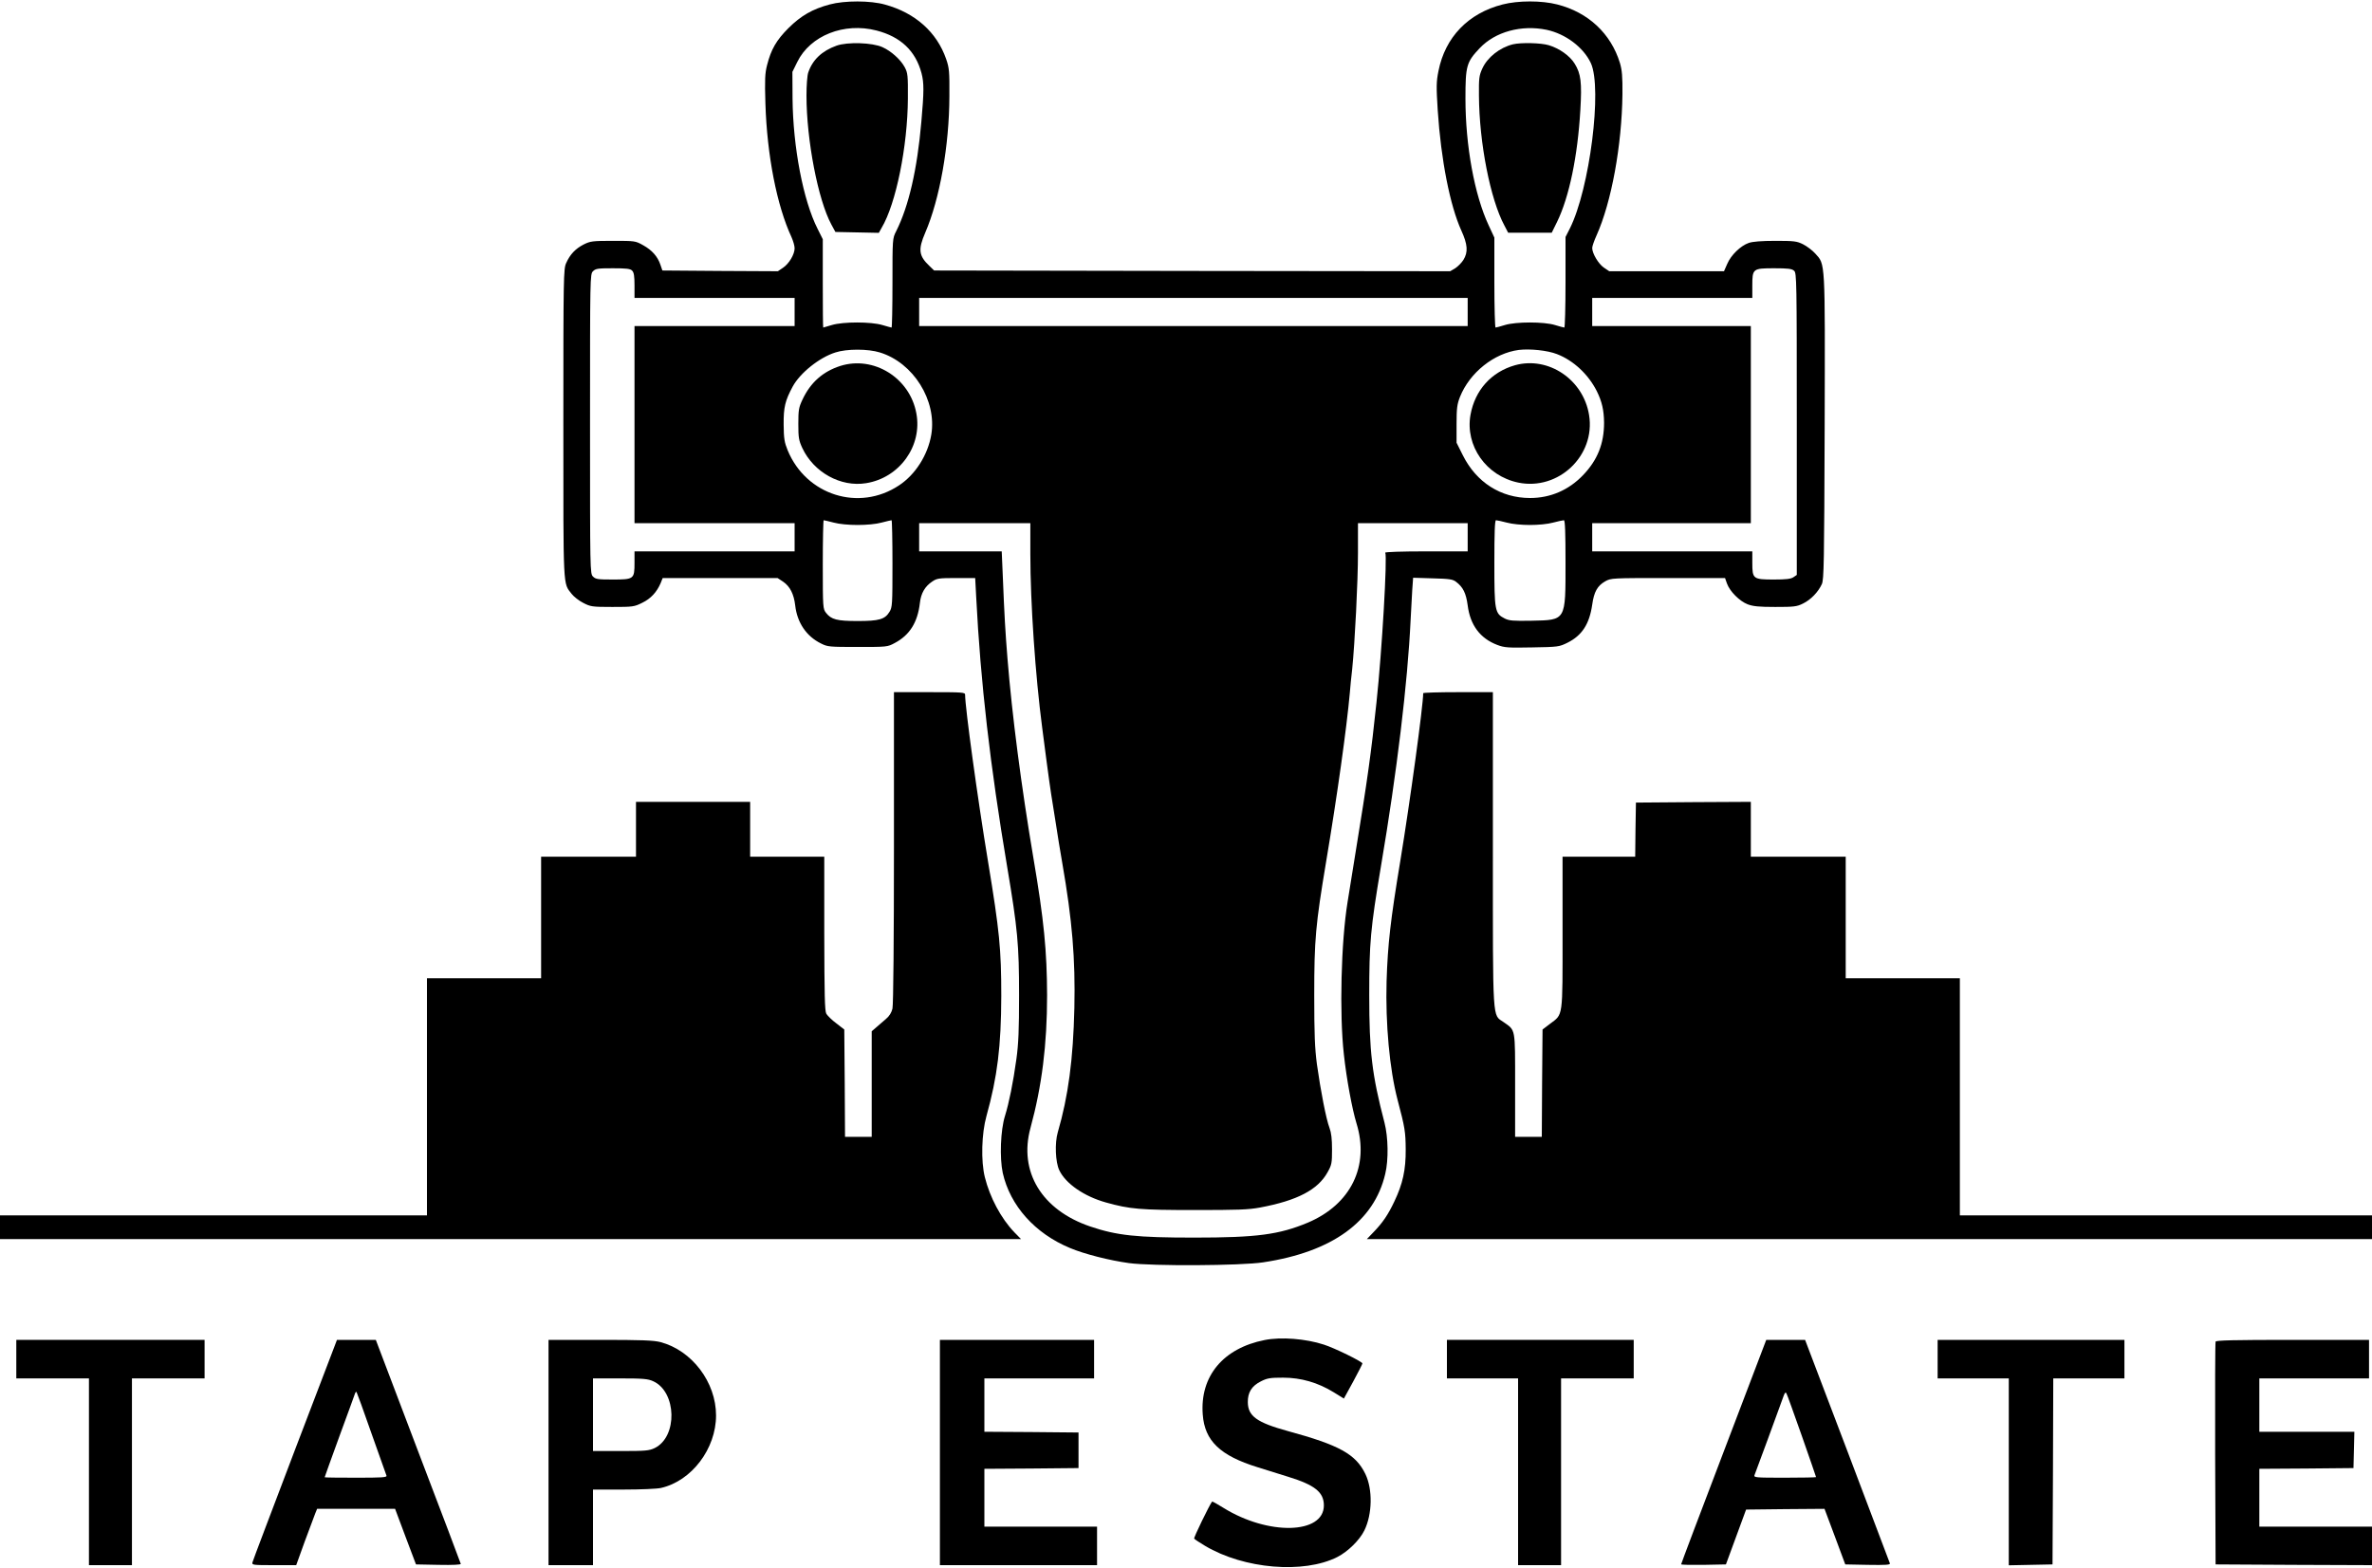
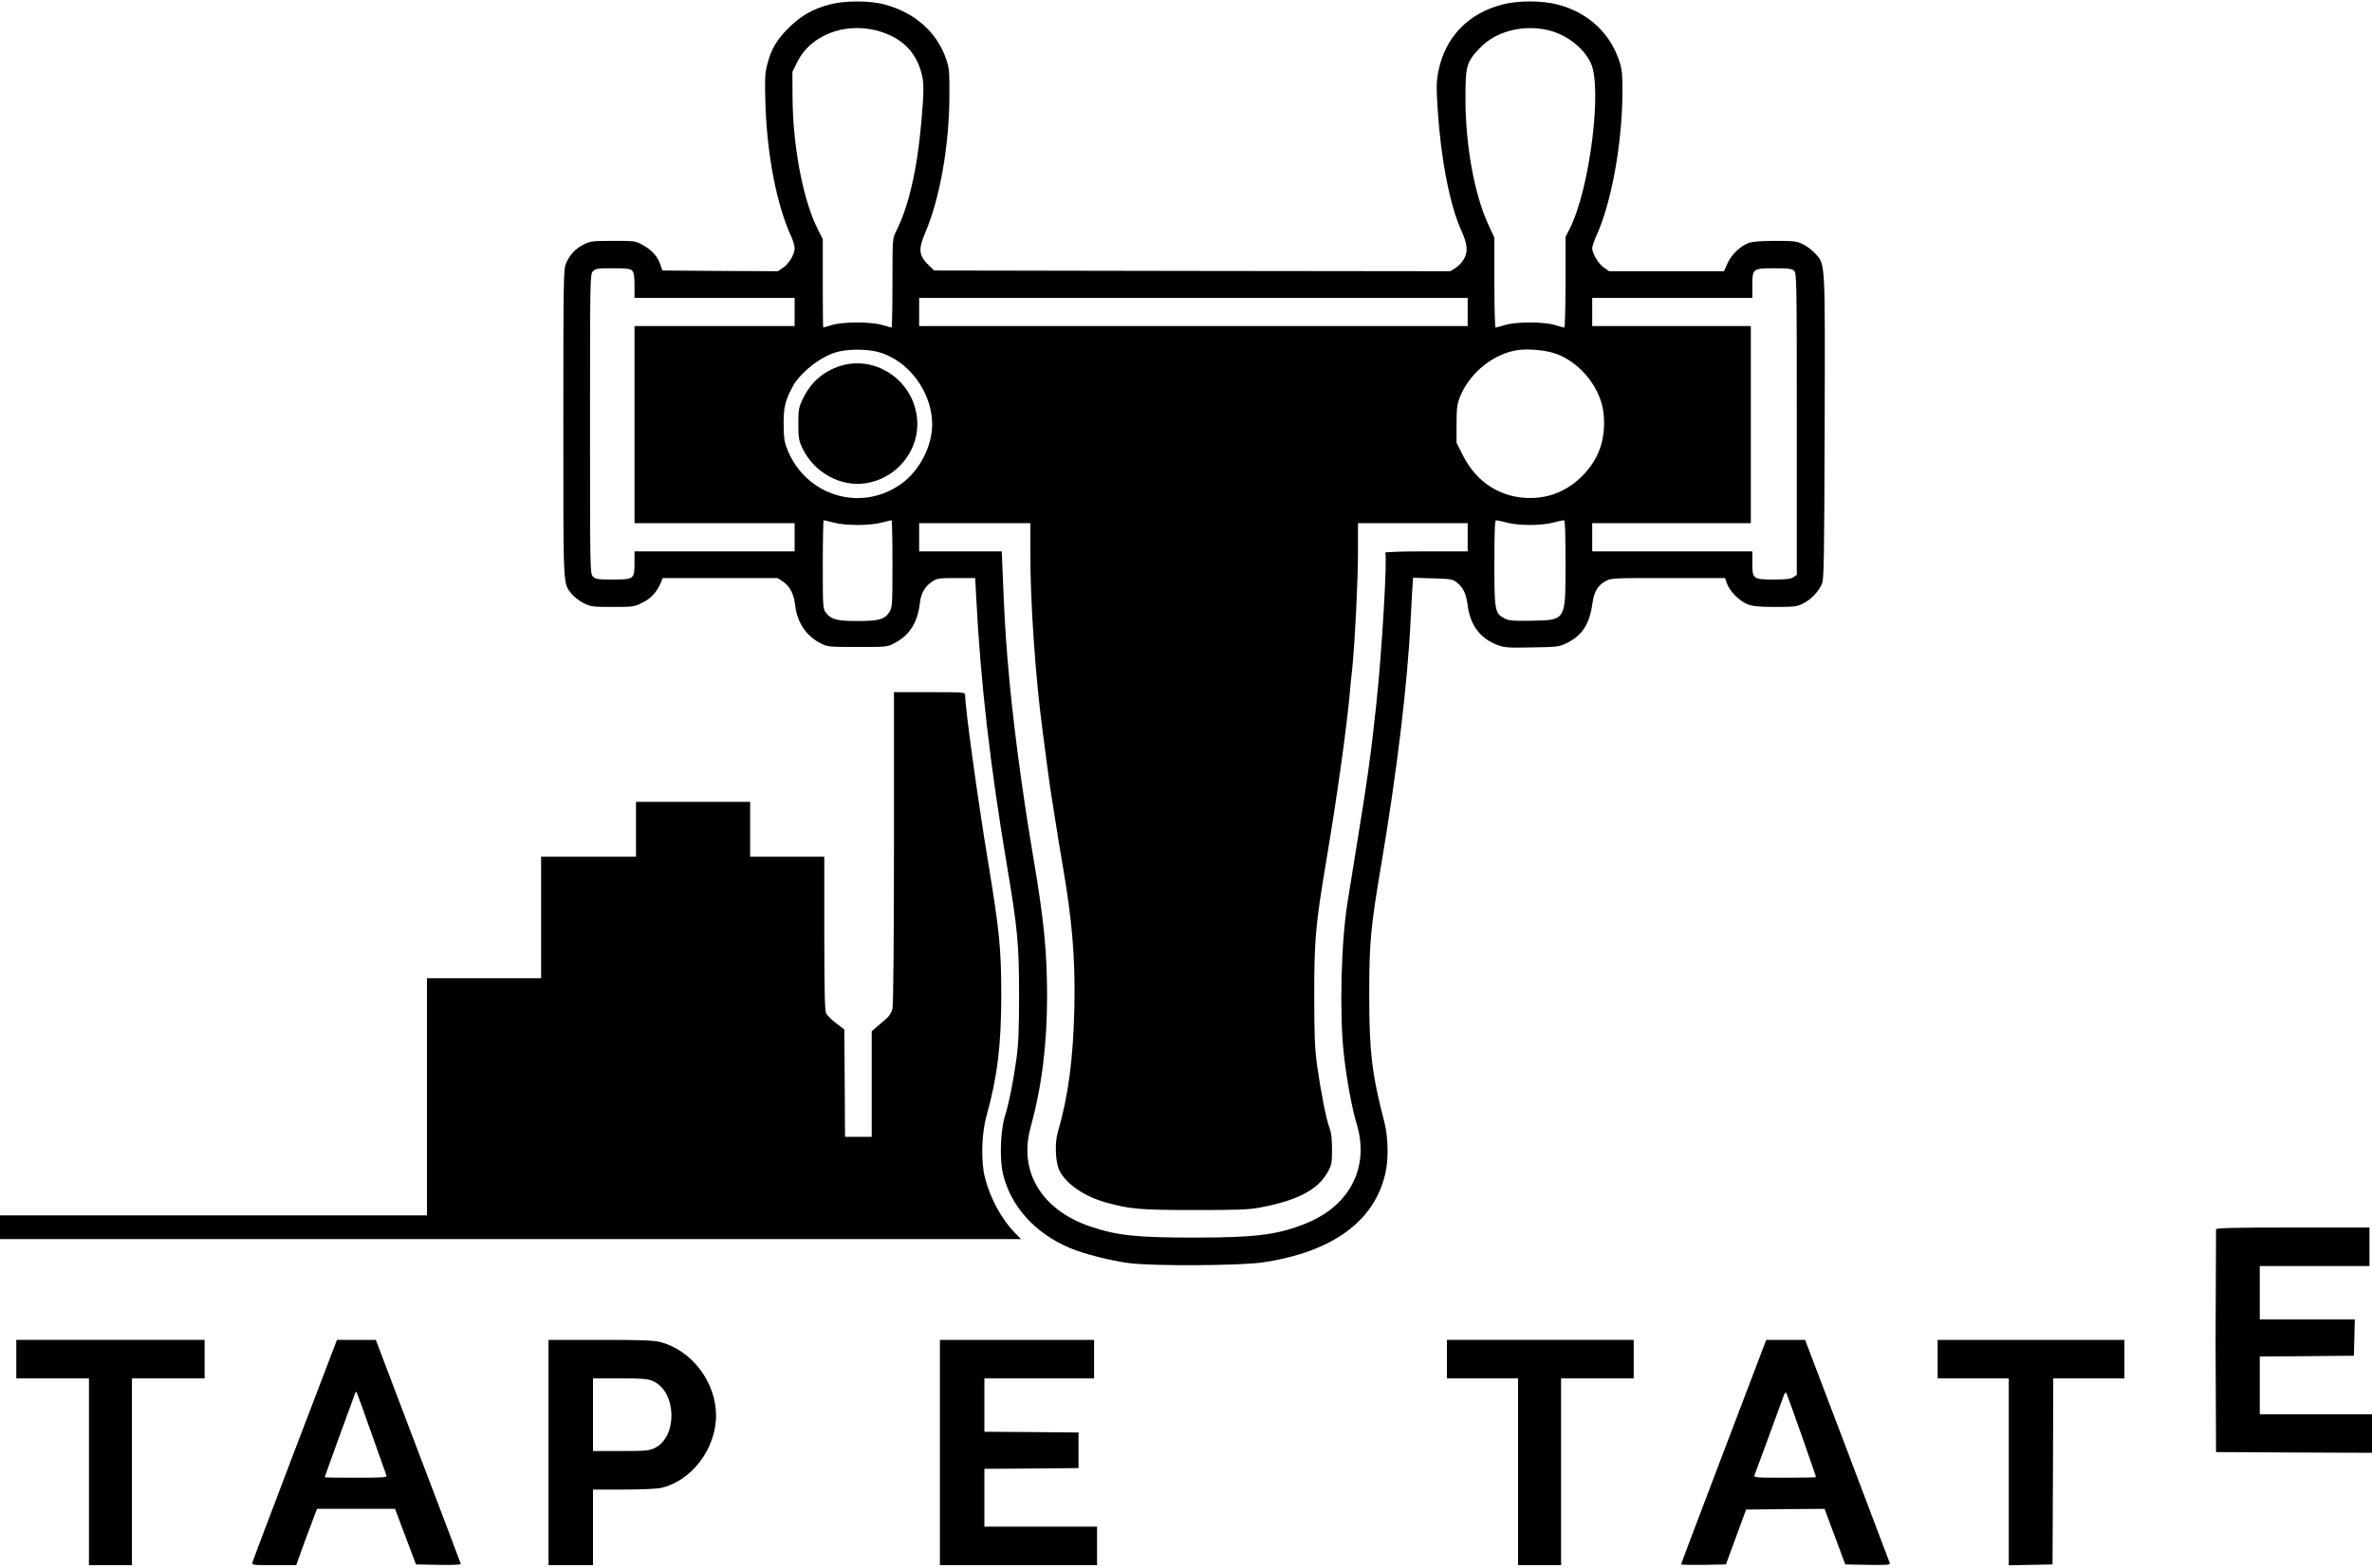
<svg xmlns="http://www.w3.org/2000/svg" version="1.0" width="1600pt" height="1058pt" viewBox="0 0 1600 1058" preserveAspectRatio="xMidYMid meet">
  <g transform="translate(0,1058) scale(0.1,-0.1)" fill="#000000" stroke="none">
    <path d="M5597 10550 c-117 -31 -194 -76 -278 -159 -82 -82 -118 -144 -145 -251 -14 -54 -16 -97 -11 -260 11 -349 77 -687 176 -900 11 -25 21 -58 21 -75 0 -41 -38 -105 -79 -132 l-34 -23 -390 2 -389 3 -13 38 c-19 57 -57 99 -116 132 -53 30 -56 30 -204 30 -140 0 -153 -2 -199 -25 -54 -28 -91 -66 -117 -125 -18 -38 -19 -95 -19 -1083 0 -1136 -3 -1072 56 -1149 14 -18 49 -46 77 -60 50 -26 59 -28 197 -28 138 0 148 1 202 28 58 28 98 72 124 132 l14 35 388 0 387 0 38 -25 c46 -32 72 -83 81 -160 13 -116 76 -209 175 -257 43 -22 58 -23 246 -23 198 0 201 0 251 27 100 53 154 139 169 270 7 65 34 112 84 145 31 21 45 23 161 23 l128 0 7 -132 c29 -569 94 -1136 209 -1818 70 -417 80 -521 80 -865 0 -233 -4 -329 -18 -430 -22 -160 -50 -297 -77 -384 -30 -95 -37 -283 -15 -385 50 -221 217 -408 453 -506 97 -41 267 -84 398 -102 156 -21 756 -18 905 5 466 70 749 275 824 597 23 95 20 248 -5 345 -85 325 -103 480 -103 860 0 353 8 448 79 870 108 637 180 1239 200 1660 3 66 8 157 11 203 l6 84 131 -4 c113 -3 136 -6 158 -23 48 -36 68 -77 79 -159 17 -134 84 -223 199 -267 50 -19 73 -20 236 -17 174 3 182 4 237 31 99 49 149 126 168 257 12 87 35 128 88 158 39 22 46 22 424 22 l384 0 13 -37 c19 -53 85 -119 139 -140 37 -14 76 -18 187 -18 126 0 145 2 187 23 53 26 102 77 127 131 14 32 16 140 19 1060 3 1141 5 1094 -64 1171 -19 21 -56 49 -82 62 -42 21 -61 23 -187 23 -94 0 -153 -5 -179 -14 -55 -19 -120 -82 -145 -141 l-22 -50 -387 0 -387 0 -37 25 c-36 25 -78 95 -78 132 0 11 13 49 29 84 101 225 171 608 175 954 1 120 -3 162 -17 210 -61 199 -214 342 -423 395 -105 27 -263 27 -368 0 -232 -59 -388 -221 -433 -449 -15 -74 -15 -105 -5 -265 22 -336 83 -643 159 -811 43 -94 47 -146 14 -199 -12 -19 -37 -44 -55 -56 l-34 -20 -1740 2 -1741 3 -31 30 c-73 69 -78 111 -29 225 98 227 162 588 163 920 1 169 -1 191 -22 252 -63 181 -208 311 -412 367 -98 28 -274 28 -373 1z m316 -176 c162 -42 263 -137 303 -288 17 -65 17 -122 -1 -326 -28 -325 -86 -573 -170 -740 -25 -49 -25 -50 -25 -350 0 -165 -3 -300 -6 -300 -3 0 -31 8 -62 17 -77 23 -265 23 -341 0 -30 -9 -56 -17 -58 -17 -2 0 -3 134 -3 298 l0 298 -35 70 c-97 191 -166 551 -169 879 l-1 180 33 67 c87 178 316 269 535 212z m4519 5 c128 -27 249 -118 299 -225 78 -170 -8 -849 -142 -1116 l-29 -57 0 -306 c0 -168 -4 -305 -8 -305 -5 0 -33 8 -63 17 -74 23 -264 23 -338 0 -30 -9 -58 -17 -63 -17 -4 0 -8 137 -8 304 l0 303 -39 84 c-95 204 -156 536 -156 854 0 221 7 246 96 340 105 111 281 159 451 124z m-6168 -1625 c12 -12 16 -36 16 -100 l0 -84 540 0 540 0 0 -95 0 -95 -540 0 -540 0 0 -665 0 -665 540 0 540 0 0 -95 0 -95 -540 0 -540 0 0 -77 c0 -110 -4 -113 -147 -113 -100 0 -115 2 -133 20 -20 20 -20 33 -20 1030 0 997 0 1010 20 1030 18 18 33 20 134 20 91 0 118 -3 130 -16z m7838 -1 c17 -15 18 -61 18 -1034 l0 -1018 -22 -15 c-17 -12 -49 -16 -132 -16 -141 0 -146 4 -146 112 l0 78 -540 0 -540 0 0 95 0 95 535 0 535 0 0 665 0 665 -535 0 -535 0 0 95 0 95 540 0 540 0 0 82 c0 116 3 118 148 118 93 0 119 -3 134 -17z m-2202 -278 l0 -95 -1850 0 -1850 0 0 95 0 95 1850 0 1850 0 0 -95z m-3965 -273 c226 -69 385 -324 347 -554 -23 -137 -107 -270 -218 -343 -270 -179 -626 -66 -751 237 -22 54 -26 79 -27 173 -1 118 10 162 61 257 50 92 180 196 288 230 76 25 220 25 300 0z m4567 -11 c112 -43 212 -137 269 -250 35 -71 48 -128 49 -213 0 -141 -44 -252 -142 -354 -97 -101 -220 -154 -357 -154 -198 0 -363 106 -454 289 l-42 84 0 126 c0 108 4 134 23 183 66 165 230 295 397 317 75 9 193 -3 257 -28z m-4878 -1137 c36 -10 101 -16 161 -16 60 0 125 6 161 16 34 9 65 16 68 16 3 0 6 -132 6 -292 0 -276 -1 -295 -20 -326 -31 -51 -71 -62 -215 -62 -139 0 -178 10 -213 55 -21 27 -22 35 -22 326 0 165 3 299 6 299 3 0 34 -7 68 -16z m4540 0 c36 -10 100 -16 156 -16 56 0 120 6 156 16 34 9 67 16 73 16 8 0 11 -84 11 -286 0 -395 5 -387 -230 -392 -124 -2 -150 0 -180 15 -67 34 -70 52 -70 376 0 203 3 287 11 287 6 0 39 -7 73 -16z m-3214 -211 c0 -332 34 -823 80 -1173 5 -41 19 -145 30 -230 11 -85 25 -182 30 -215 5 -33 19 -121 31 -195 11 -74 31 -196 44 -270 68 -391 89 -647 82 -980 -8 -348 -41 -596 -112 -840 -21 -72 -16 -200 10 -255 43 -91 168 -177 315 -218 160 -45 232 -51 595 -51 293 0 365 2 445 17 251 47 390 120 455 238 28 50 30 62 30 154 0 71 -5 113 -17 145 -22 56 -60 251 -85 430 -14 108 -18 200 -18 465 0 376 9 475 80 900 75 447 139 905 160 1140 3 39 10 111 16 160 18 179 39 591 39 786 l0 199 370 0 370 0 0 -95 0 -95 -281 0 c-167 0 -278 -4 -275 -9 15 -24 -22 -663 -59 -1009 -35 -335 -61 -522 -141 -1012 -24 -151 -49 -302 -54 -335 -44 -269 -56 -756 -25 -1030 18 -165 55 -365 85 -464 89 -288 -38 -547 -328 -670 -194 -81 -344 -101 -767 -101 -387 0 -521 14 -701 75 -327 111 -484 370 -403 665 77 283 112 562 112 895 -1 298 -21 508 -93 930 -81 480 -143 957 -174 1340 -15 187 -21 289 -32 563 l-7 162 -278 0 -279 0 0 95 0 95 375 0 375 0 0 -207z" />
-     <path d="M5643 10272 c-98 -35 -162 -95 -191 -181 -7 -19 -12 -88 -12 -155 0 -301 78 -705 168 -871 l27 -50 146 -3 147 -3 19 34 c97 163 175 549 177 872 1 157 -1 173 -21 211 -28 52 -92 110 -151 136 -68 31 -236 36 -309 10z" />
-     <path d="M10205 10281 c-89 -22 -172 -88 -206 -163 -22 -48 -24 -66 -23 -183 2 -320 77 -701 172 -877 l25 -48 147 0 147 0 36 73 c82 168 139 444 157 754 11 187 4 245 -38 313 -32 53 -104 104 -175 125 -52 16 -188 19 -242 6z" />
    <path d="M5668 8111 c-118 -38 -201 -112 -255 -227 -25 -53 -28 -70 -28 -164 0 -93 3 -111 27 -163 77 -164 259 -265 430 -237 226 36 381 252 339 472 -44 239 -288 390 -513 319z" />
-     <path d="M10220 8116 c-160 -45 -271 -168 -301 -335 -37 -209 106 -412 322 -457 271 -56 522 182 478 455 -38 240 -274 399 -499 337z" />
    <path d="M6030 4863 c0 -604 -4 -1065 -10 -1088 -6 -26 -21 -51 -44 -70 -19 -16 -48 -42 -65 -56 l-31 -27 0 -356 0 -356 -90 0 -90 0 -2 362 -3 362 -53 41 c-30 22 -60 52 -68 65 -11 20 -13 124 -14 543 l0 517 -250 0 -250 0 0 185 0 185 -385 0 -385 0 0 -185 0 -185 -320 0 -320 0 0 -410 0 -410 -385 0 -385 0 0 -800 0 -800 -1440 0 -1440 0 0 -80 0 -80 3443 0 3444 0 -45 46 c-90 94 -165 235 -199 372 -27 109 -22 294 11 412 74 266 99 471 100 810 0 316 -12 438 -89 905 -71 429 -155 1041 -155 1128 0 16 -19 17 -240 17 l-240 0 0 -1047z" />
-     <path d="M9600 5903 c0 -83 -90 -740 -154 -1129 -67 -405 -85 -563 -93 -814 -8 -287 20 -594 74 -800 50 -189 54 -216 55 -335 1 -138 -20 -233 -77 -352 -42 -89 -79 -143 -139 -205 l-46 -48 3390 0 3390 0 0 80 0 80 -1390 0 -1390 0 0 800 0 800 -385 0 -385 0 0 410 0 410 -320 0 -320 0 0 185 0 185 -387 -2 -388 -3 -3 -182 -2 -183 -245 0 -245 0 0 -513 c0 -582 5 -547 -85 -615 l-50 -38 -3 -362 -2 -362 -90 0 -90 0 0 349 c0 391 4 367 -78 425 -76 53 -72 -21 -72 1166 l0 1060 -235 0 c-129 0 -235 -3 -235 -7z" />
-     <path d="M8531 1539 c-280 -55 -438 -244 -418 -503 13 -177 117 -277 369 -355 51 -16 145 -45 208 -65 179 -55 240 -104 240 -193 0 -195 -376 -204 -678 -16 -40 25 -74 44 -76 42 -19 -25 -125 -243 -121 -250 4 -5 37 -27 74 -49 262 -156 665 -190 892 -75 72 37 150 114 182 179 54 110 57 277 7 381 -65 134 -175 195 -524 290 -207 57 -268 100 -269 194 -1 66 26 110 88 141 43 22 63 25 150 25 121 0 235 -33 342 -99 l68 -42 63 115 c34 63 62 118 62 122 0 12 -190 105 -260 127 -122 40 -289 53 -399 31z" />
    <path d="M110 1410 l0 -130 245 0 245 0 0 -630 0 -630 145 0 145 0 0 630 0 630 245 0 245 0 0 130 0 130 -635 0 -635 0 0 -130z" />
    <path d="M1990 799 c-155 -408 -285 -750 -287 -760 -5 -18 3 -19 145 -19 l150 0 57 158 c32 86 64 172 71 190 l13 32 263 0 263 0 70 -187 71 -188 153 -3 c96 -2 152 1 149 7 -1 6 -131 348 -288 760 l-285 751 -131 0 -131 0 -283 -741z m515 112 c53 -150 99 -279 102 -287 4 -12 -29 -14 -206 -14 -116 0 -211 1 -211 3 0 2 45 127 100 278 55 151 103 280 105 288 3 8 7 12 10 9 2 -2 48 -127 100 -277z" />
    <path d="M3700 780 l0 -760 150 0 150 0 0 255 0 255 208 0 c114 0 227 5 251 11 206 47 371 264 371 489 0 225 -163 439 -375 495 -48 12 -127 15 -407 15 l-348 0 0 -760z m706 481 c159 -72 166 -375 10 -451 -38 -18 -62 -20 -229 -20 l-187 0 0 245 0 245 183 0 c156 0 188 -3 223 -19z" />
    <path d="M6340 780 l0 -760 530 0 530 0 0 130 0 130 -380 0 -380 0 0 195 0 195 318 2 317 3 0 120 0 120 -317 3 -318 2 0 180 0 180 370 0 370 0 0 130 0 130 -520 0 -520 0 0 -760z" />
    <path d="M9760 1410 l0 -130 240 0 240 0 0 -630 0 -630 145 0 145 0 0 630 0 630 245 0 245 0 0 130 0 130 -630 0 -630 0 0 -130z" />
    <path d="M11627 786 c-158 -414 -287 -756 -287 -760 0 -4 68 -5 151 -4 l151 3 68 185 68 185 264 3 265 2 70 -187 70 -188 152 -3 c121 -2 152 0 149 10 -2 7 -132 349 -288 761 l-284 747 -131 0 -131 0 -287 -754z m527 106 c53 -151 96 -276 96 -278 0 -2 -95 -4 -211 -4 -197 0 -211 1 -204 18 6 14 162 438 197 536 8 21 13 25 18 15 5 -8 51 -137 104 -287z" />
    <path d="M13070 1410 l0 -130 240 0 240 0 0 -630 0 -631 148 3 147 3 3 628 2 627 240 0 240 0 0 130 0 130 -630 0 -630 0 0 -130z" />
-     <path d="M14945 1528 c-3 -7 -4 -348 -3 -758 l3 -745 528 -3 527 -2 0 130 0 130 -380 0 -380 0 0 195 0 195 318 2 317 3 3 123 3 122 -321 0 -320 0 0 180 0 180 370 0 370 0 0 130 0 130 -515 0 c-403 0 -517 -3 -520 -12z" />
+     <path d="M14945 1528 l3 -745 528 -3 527 -2 0 130 0 130 -380 0 -380 0 0 195 0 195 318 2 317 3 3 123 3 122 -321 0 -320 0 0 180 0 180 370 0 370 0 0 130 0 130 -515 0 c-403 0 -517 -3 -520 -12z" />
  </g>
</svg>